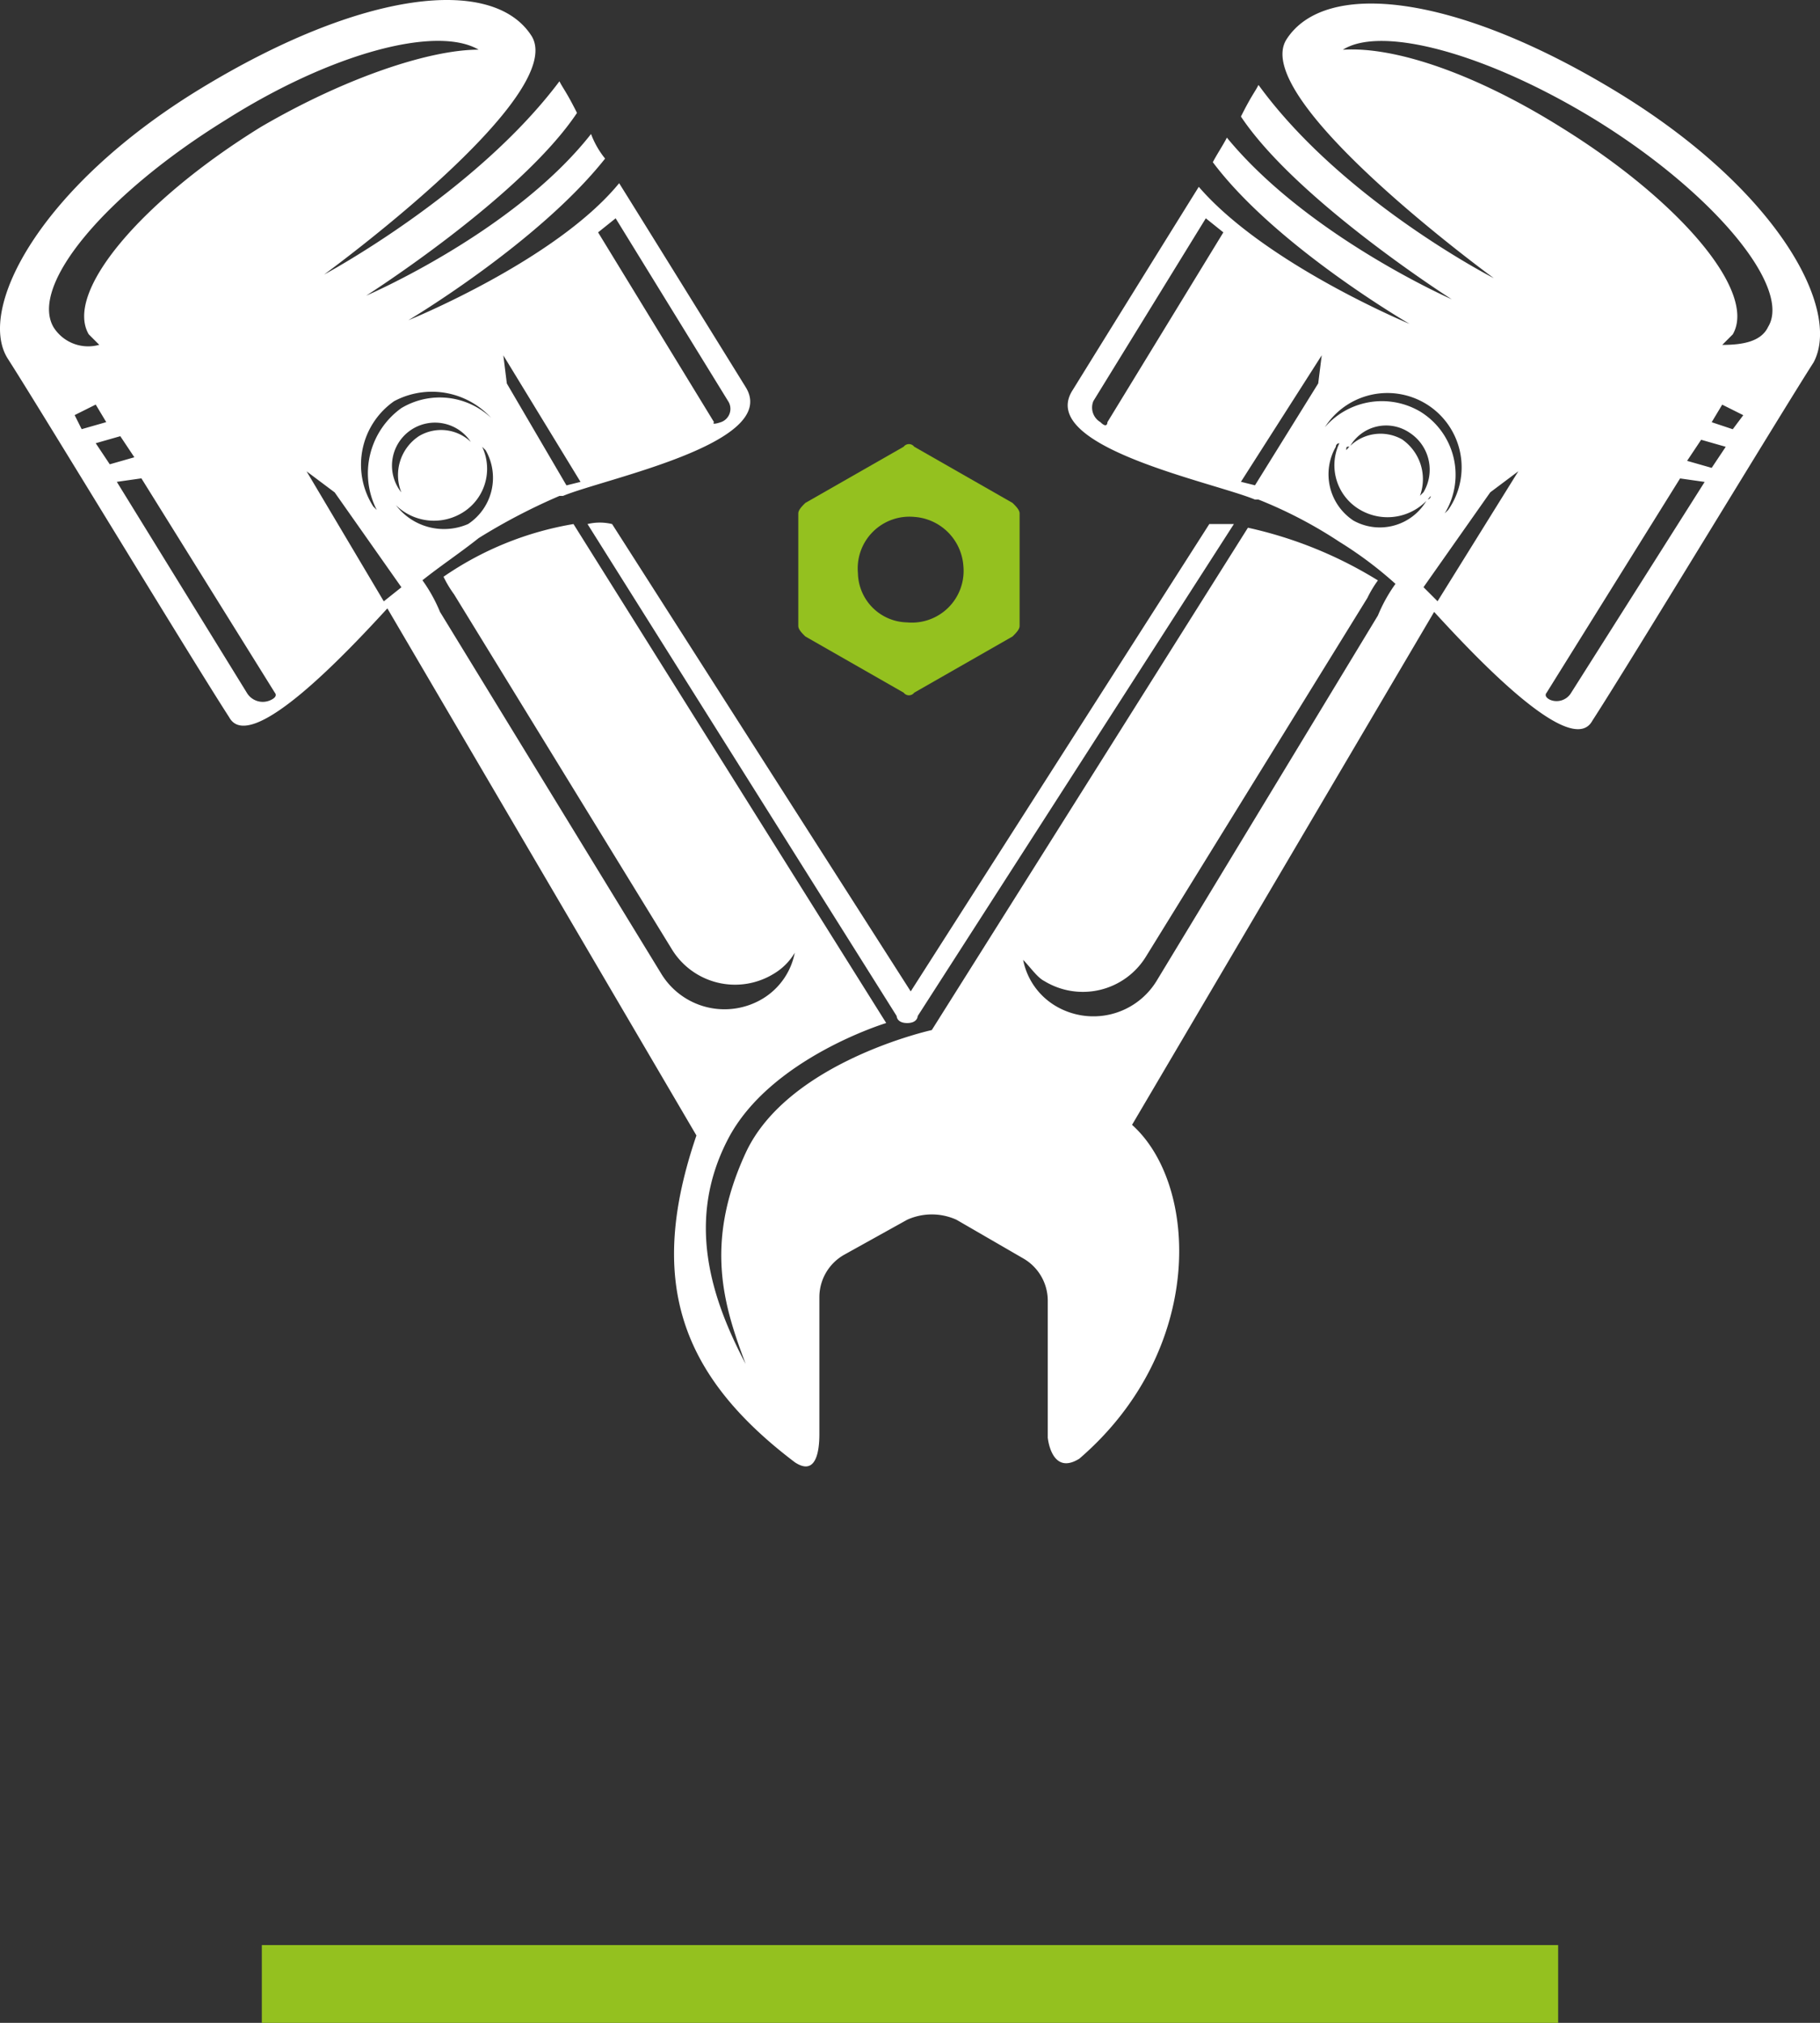
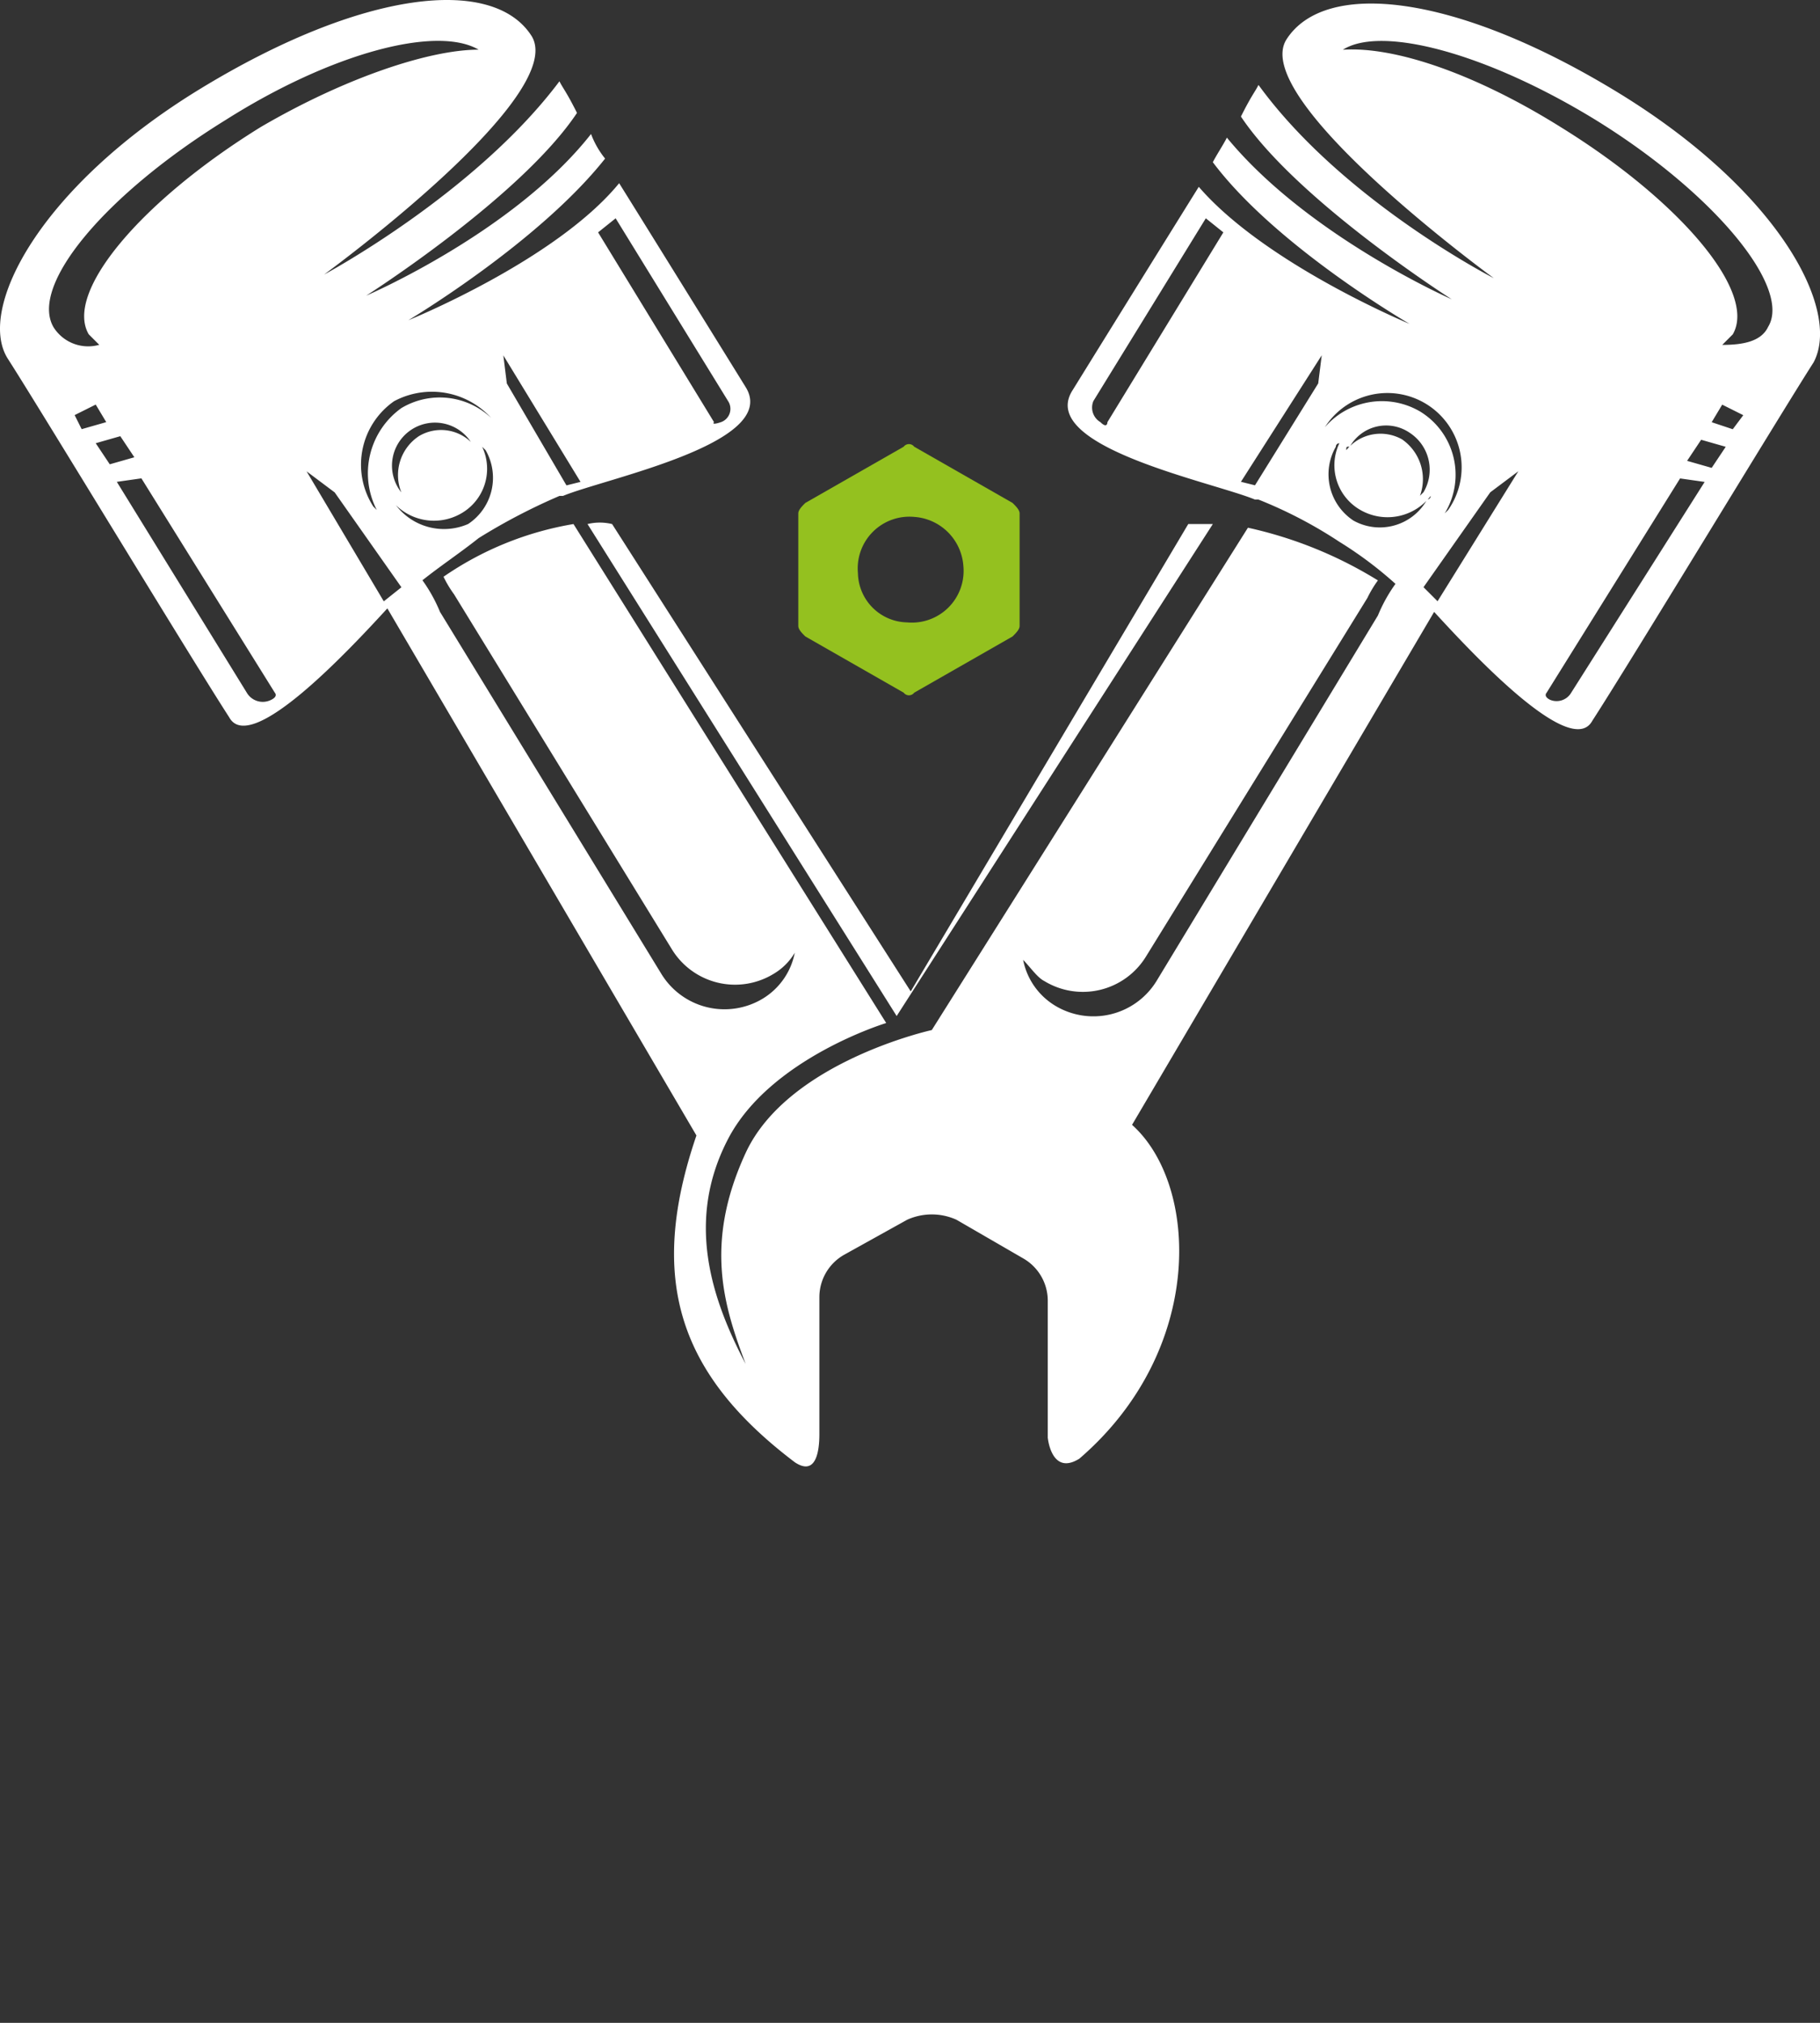
<svg xmlns="http://www.w3.org/2000/svg" width="70.199" height="78" viewBox="0 0 70.199 78">
  <rect x="0" y="0" width="70.199" height="78" fill="#333333" stroke="none" />
  <g id="Group_940" data-name="Group 940" transform="translate(-458.901 -1826)">
-     <line id="Line_3" data-name="Line 3" x2="50" transform="translate(469 1902.5)" fill="none" stroke="#94c11f" stroke-width="3" />
    <g id="Group_904" data-name="Group 904" transform="translate(458.901 1826)">
      <g id="Group_667" data-name="Group 667">
        <path id="Path_41527" data-name="Path 41527" d="M78.837,21.528C72.6,17.734,67.591,17.192,66.1,19.5s7.994,9.214,7.994,9.214-5.826-2.981-9.078-7.452c-.135.271-.271.406-.677,1.219,2.168,3.252,8.13,7.046,8.13,7.046s-5.555-2.439-8.672-6.233c-.135.271-.406.677-.542.948,2.439,3.252,7.588,6.233,7.588,6.233s-5.555-2.3-8.13-5.284c-.677,1.084-3.116,5.013-4.878,7.859-1.355,2.168,5.42,3.523,7.046,4.2h.135a17.175,17.175,0,0,1,3.116,1.626A15.031,15.031,0,0,1,70.3,40.5a5.941,5.941,0,0,0-.677,1.219L61.087,55.808a2.856,2.856,0,0,1-3.929.948A2.661,2.661,0,0,1,55.938,55c.271.271.542.677.813.813a2.856,2.856,0,0,0,3.929-.948l8.536-13.821a4.347,4.347,0,0,1,.406-.677,16.118,16.118,0,0,0-5.013-2.032L52.415,57.705s-5.555,1.219-7.181,4.742-.813,5.962,0,8.13c-1.355-2.574-2.3-5.555-.677-8.672s6.1-4.471,6.1-4.471L38.595,38.194a12.441,12.441,0,0,0-5.013,2.032,4.347,4.347,0,0,0,.406.677l8.4,13.685a2.856,2.856,0,0,0,3.929.948,2.3,2.3,0,0,0,.813-.813,2.661,2.661,0,0,1-1.219,1.761,2.856,2.856,0,0,1-3.929-.948L33.446,41.581a5.941,5.941,0,0,0-.677-1.219c.677-.542,1.49-1.084,2.168-1.626a23.162,23.162,0,0,1,3.116-1.626h.135c1.626-.677,8.4-2.032,7.046-4.2-1.761-2.845-4.2-6.775-4.878-7.859-2.439,2.981-8.13,5.284-8.13,5.284s5.013-2.981,7.588-6.233a3.4,3.4,0,0,1-.542-.948c-2.981,3.794-8.672,6.233-8.672,6.233s5.962-3.794,8.13-7.046c-.406-.813-.542-.948-.677-1.219-3.252,4.336-9.078,7.452-9.078,7.452s9.485-6.91,7.994-9.214-6.5-1.761-12.737,2.032S15.56,29.928,16.78,31.825s7.046,11.517,8.536,13.821c.813,1.49,4.607-2.574,6.1-4.2L43.337,61.77c-1.9,5.555-.677,9.214,3.794,12.6.813.542.948-.406.948-1.084V68a1.88,1.88,0,0,1,.948-1.626l2.439-1.355a2.309,2.309,0,0,1,1.9,0l2.574,1.49a1.88,1.88,0,0,1,.948,1.626v5.284s.135,1.49,1.219.813c4.878-4.2,4.607-10.569,2.032-12.872L71.791,41.581c1.49,1.626,5.284,5.691,6.1,4.2,1.49-2.3,7.317-11.924,8.536-13.821C87.509,29.928,85.07,25.321,78.837,21.528ZM40.221,26.405l4.336,7.046a.544.544,0,0,1-.271.813c-.406.135-.271,0-.271,0l-4.471-7.317ZM38.866,36.568l-.542.135-2.3-3.929-.135-1.084Zm-7.181-3.116a3.093,3.093,0,0,1,4.065,1.084.133.133,0,0,0,.135.135,2.885,2.885,0,0,0-3.929-.948,3.092,3.092,0,0,0-.948,3.929l-.135-.135A2.984,2.984,0,0,1,31.684,33.451Zm.271,3.523h0a1.658,1.658,0,1,1,2.71-1.9.133.133,0,0,0,.135.135,1.663,1.663,0,0,0-2.168-.406A1.8,1.8,0,0,0,31.955,36.974ZM18.541,30.606c-.948-1.626,2.032-5.149,6.639-7.994,4.065-2.574,8.13-3.658,9.756-2.71-1.9,0-5.149,1.084-8.4,2.981-4.607,2.845-7.588,6.368-6.639,7.994l.406.406A1.578,1.578,0,0,1,18.541,30.606Zm.813,3.387.813-.406.406.677-.948.271Zm.813,1.084.948-.271.542.813-.948.271Zm6.775,9.891a.714.714,0,0,1-.948-.271l-5.013-8.13.948-.135L27.077,44.7S27.213,44.833,26.942,44.968Zm4.336-3.794L28.3,36.161l1.084.813,2.574,3.658Zm.406-3.794a.133.133,0,0,0-.135-.135,2.1,2.1,0,0,0,2.71.542,1.983,1.983,0,0,0,.813-2.574l.135.135a2.136,2.136,0,0,1-.677,2.845A2.329,2.329,0,0,1,31.684,37.381Zm27.235-3.116a.652.652,0,0,1-.271-.813l4.336-7.046.677.542L59.19,34.264S59.19,34.535,58.919,34.264ZM64.881,36.7l-.542-.135,3.116-4.878-.135,1.084Zm2.574-2.032a2.864,2.864,0,1,1,4.878,2.981l-.135.135a2.856,2.856,0,0,0-.948-3.929,2.912,2.912,0,0,0-3.929.948Zm3.116.271a1.691,1.691,0,0,0-2.168.406c0-.135,0-.135.135-.135a1.61,1.61,0,0,1,2.3-.542,1.7,1.7,0,0,1,.542,2.3l-.135.135A1.866,1.866,0,0,0,70.572,34.942Zm-1.9,3.116A2.136,2.136,0,0,1,68,35.213a.133.133,0,0,1,.135-.135,1.983,1.983,0,0,0,.813,2.574,2.1,2.1,0,0,0,2.71-.542.133.133,0,0,1-.135.135A2.087,2.087,0,0,1,68.675,38.058Zm3.252,3.116-.542-.542,2.574-3.658,1.084-.813ZM77.076,44.7a.652.652,0,0,1-.813.271c-.271-.135-.135-.271-.135-.271l5.149-8.265.948.135Zm5.42-8.672-.948-.271.542-.813.948.271Zm.813-1.49-.813-.271.406-.677.813.406Zm1.355-3.929c-.271.542-.948.677-1.761.677l.406-.406c.948-1.626-2.032-5.149-6.639-7.994-3.252-2.032-6.368-3.116-8.4-2.981,1.49-.948,5.555.135,9.756,2.71C82.631,25.457,85.612,29.115,84.663,30.606Z" transform="translate(-16.475 -17.987)" fill="#fff" />
-         <path id="Path_41528" data-name="Path 41528" d="M33.2,32.916l11.924,18.97s0,.271.406.271.406-.271.406-.271l12.195-18.97h-.948L45.666,50.937,34.148,32.916A2.016,2.016,0,0,0,33.2,32.916Z" transform="translate(-10.539 -12.709)" fill="#fff" />
+         <path id="Path_41528" data-name="Path 41528" d="M33.2,32.916l11.924,18.97l12.195-18.97h-.948L45.666,50.937,34.148,32.916A2.016,2.016,0,0,0,33.2,32.916Z" transform="translate(-10.539 -12.709)" fill="#fff" />
      </g>
      <g id="Group_668" data-name="Group 668" transform="translate(30.791 17.124)">
        <path id="Path_41529" data-name="Path 41529" d="M39.2,33.3v4.336c0,.135.135.271.271.406l3.794,2.168a.254.254,0,0,0,.406,0l3.794-2.168c.135-.135.271-.271.271-.406V33.3c0-.135-.135-.271-.271-.406l-3.794-2.168a.254.254,0,0,0-.406,0l-3.794,2.168C39.335,33.03,39.2,33.166,39.2,33.3Zm6.368,2.032A1.994,1.994,0,0,1,43.4,37.5a1.938,1.938,0,0,1-1.9-1.9,1.994,1.994,0,0,1,2.168-2.168A2.04,2.04,0,0,1,45.568,35.334Z" transform="translate(-39.2 -30.625)" fill="#94c11f" />
      </g>
    </g>
  </g>
</svg>